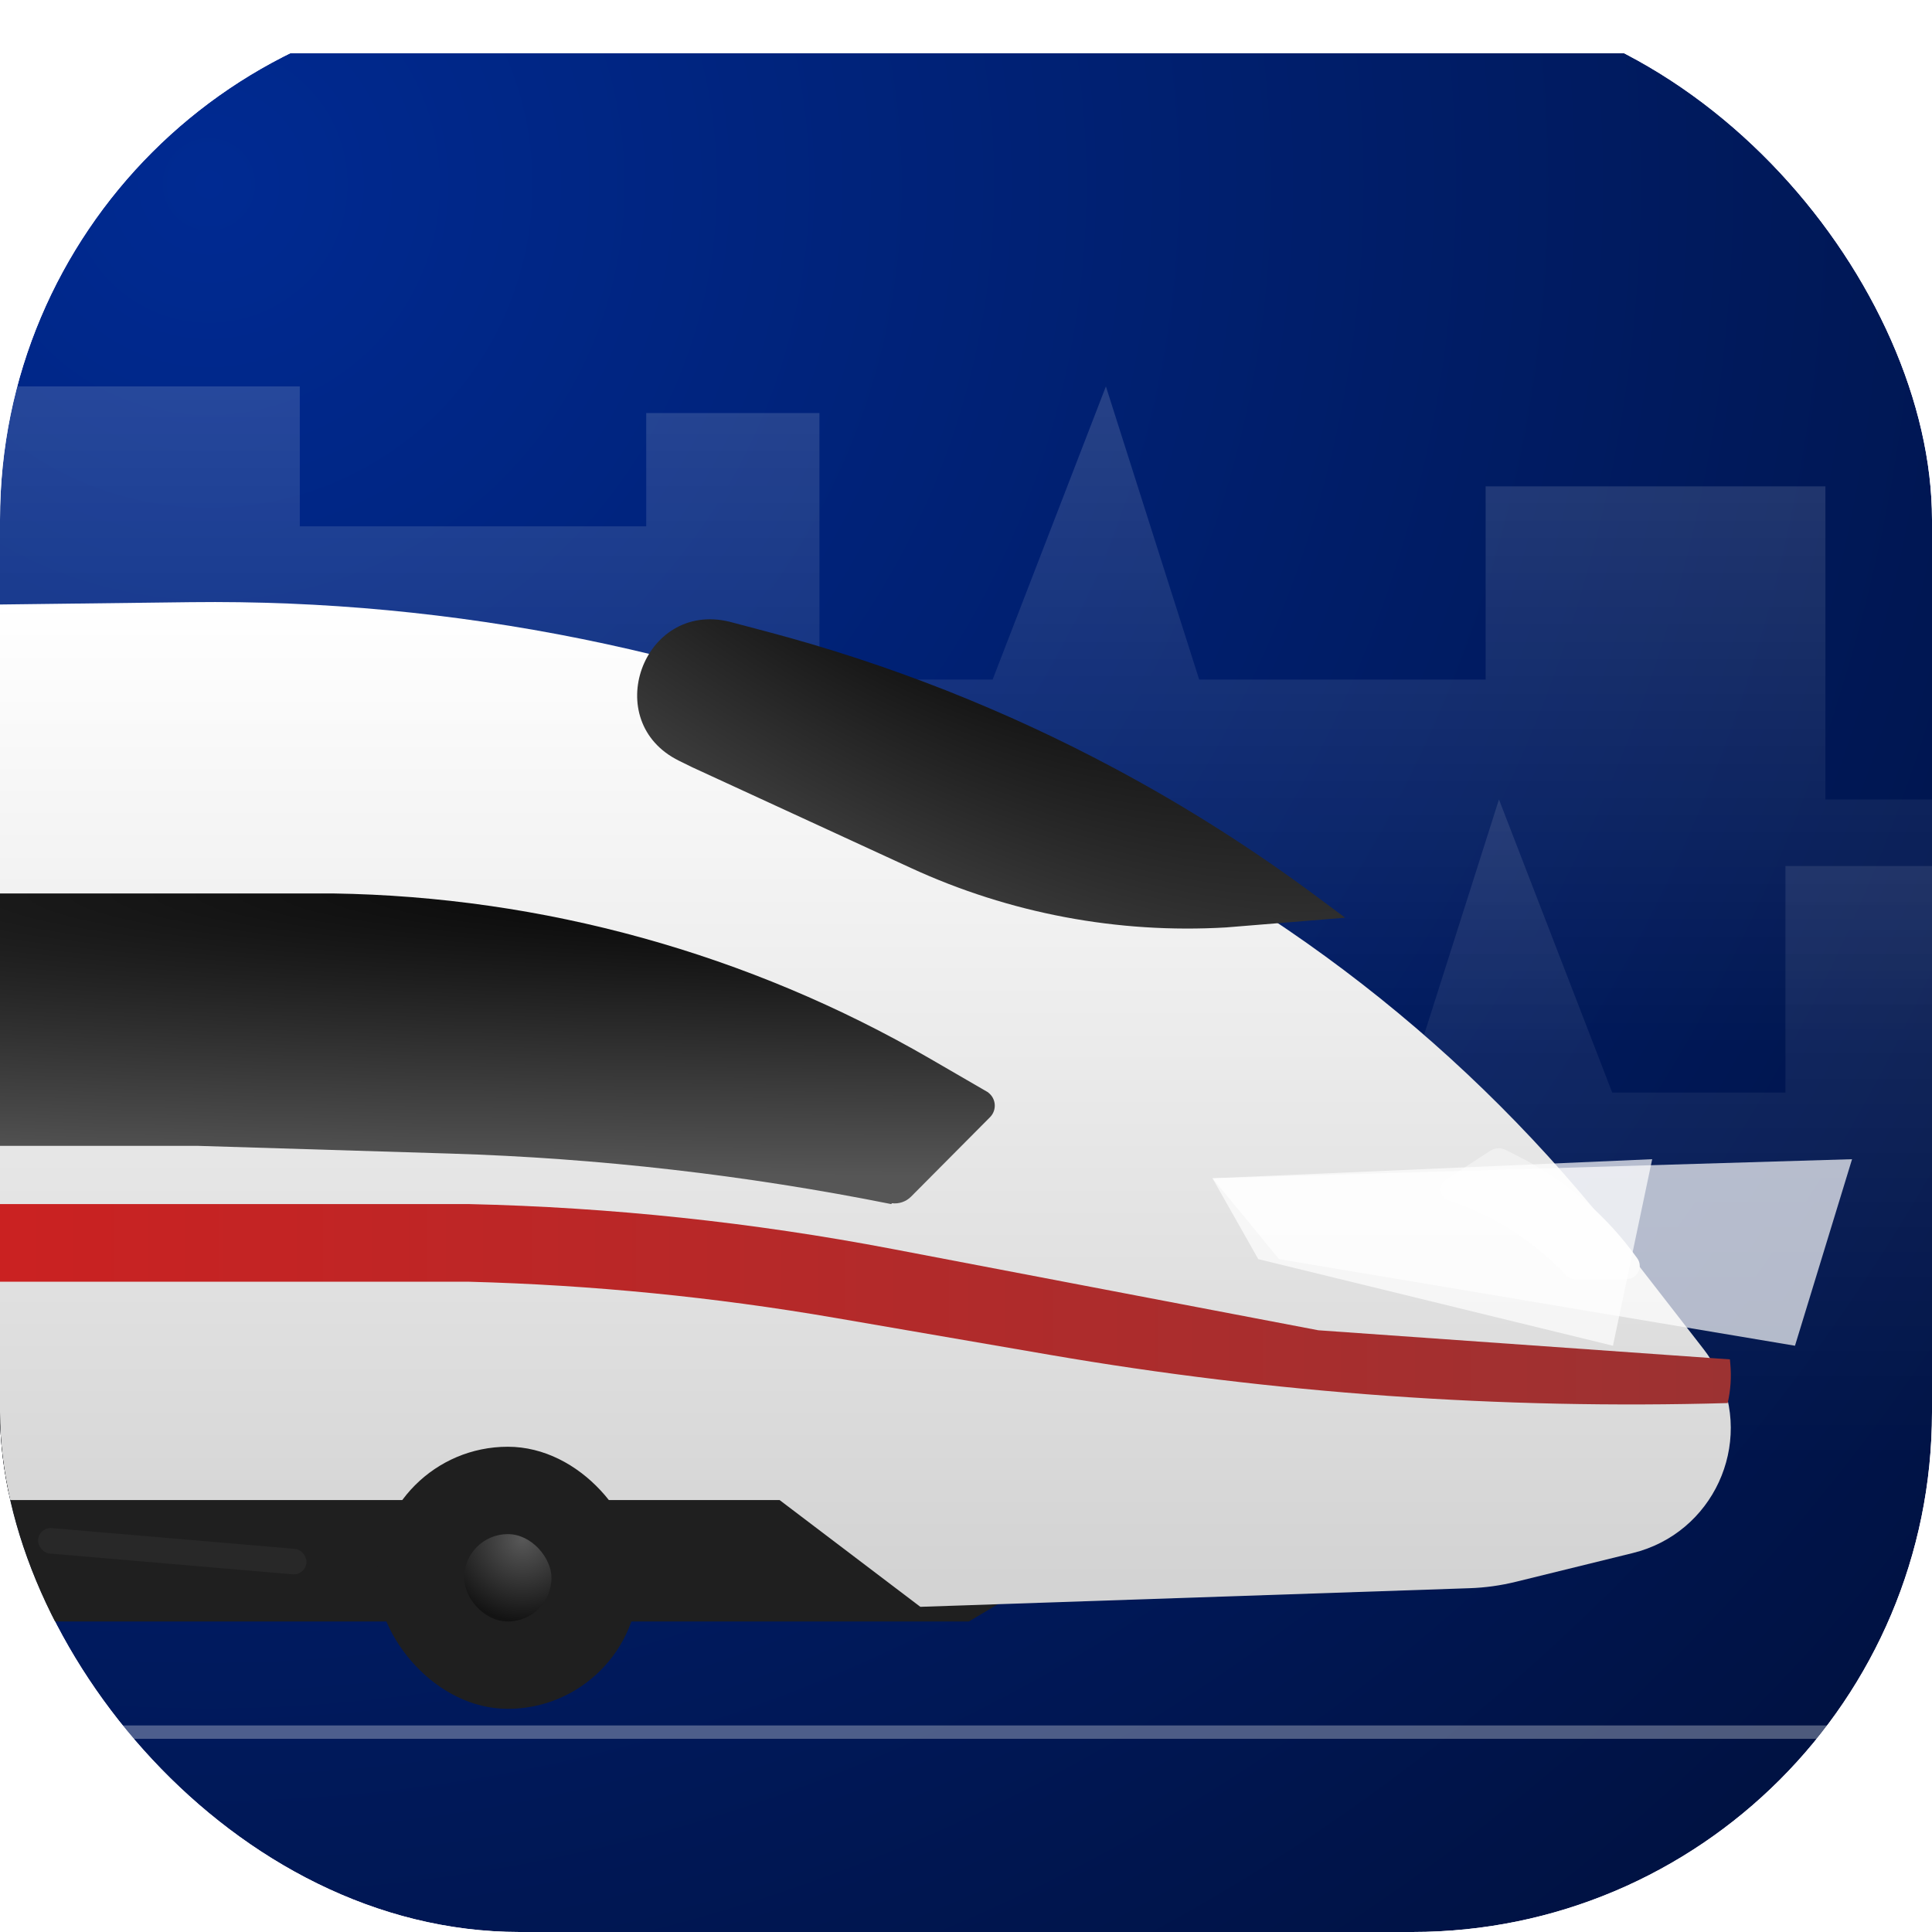
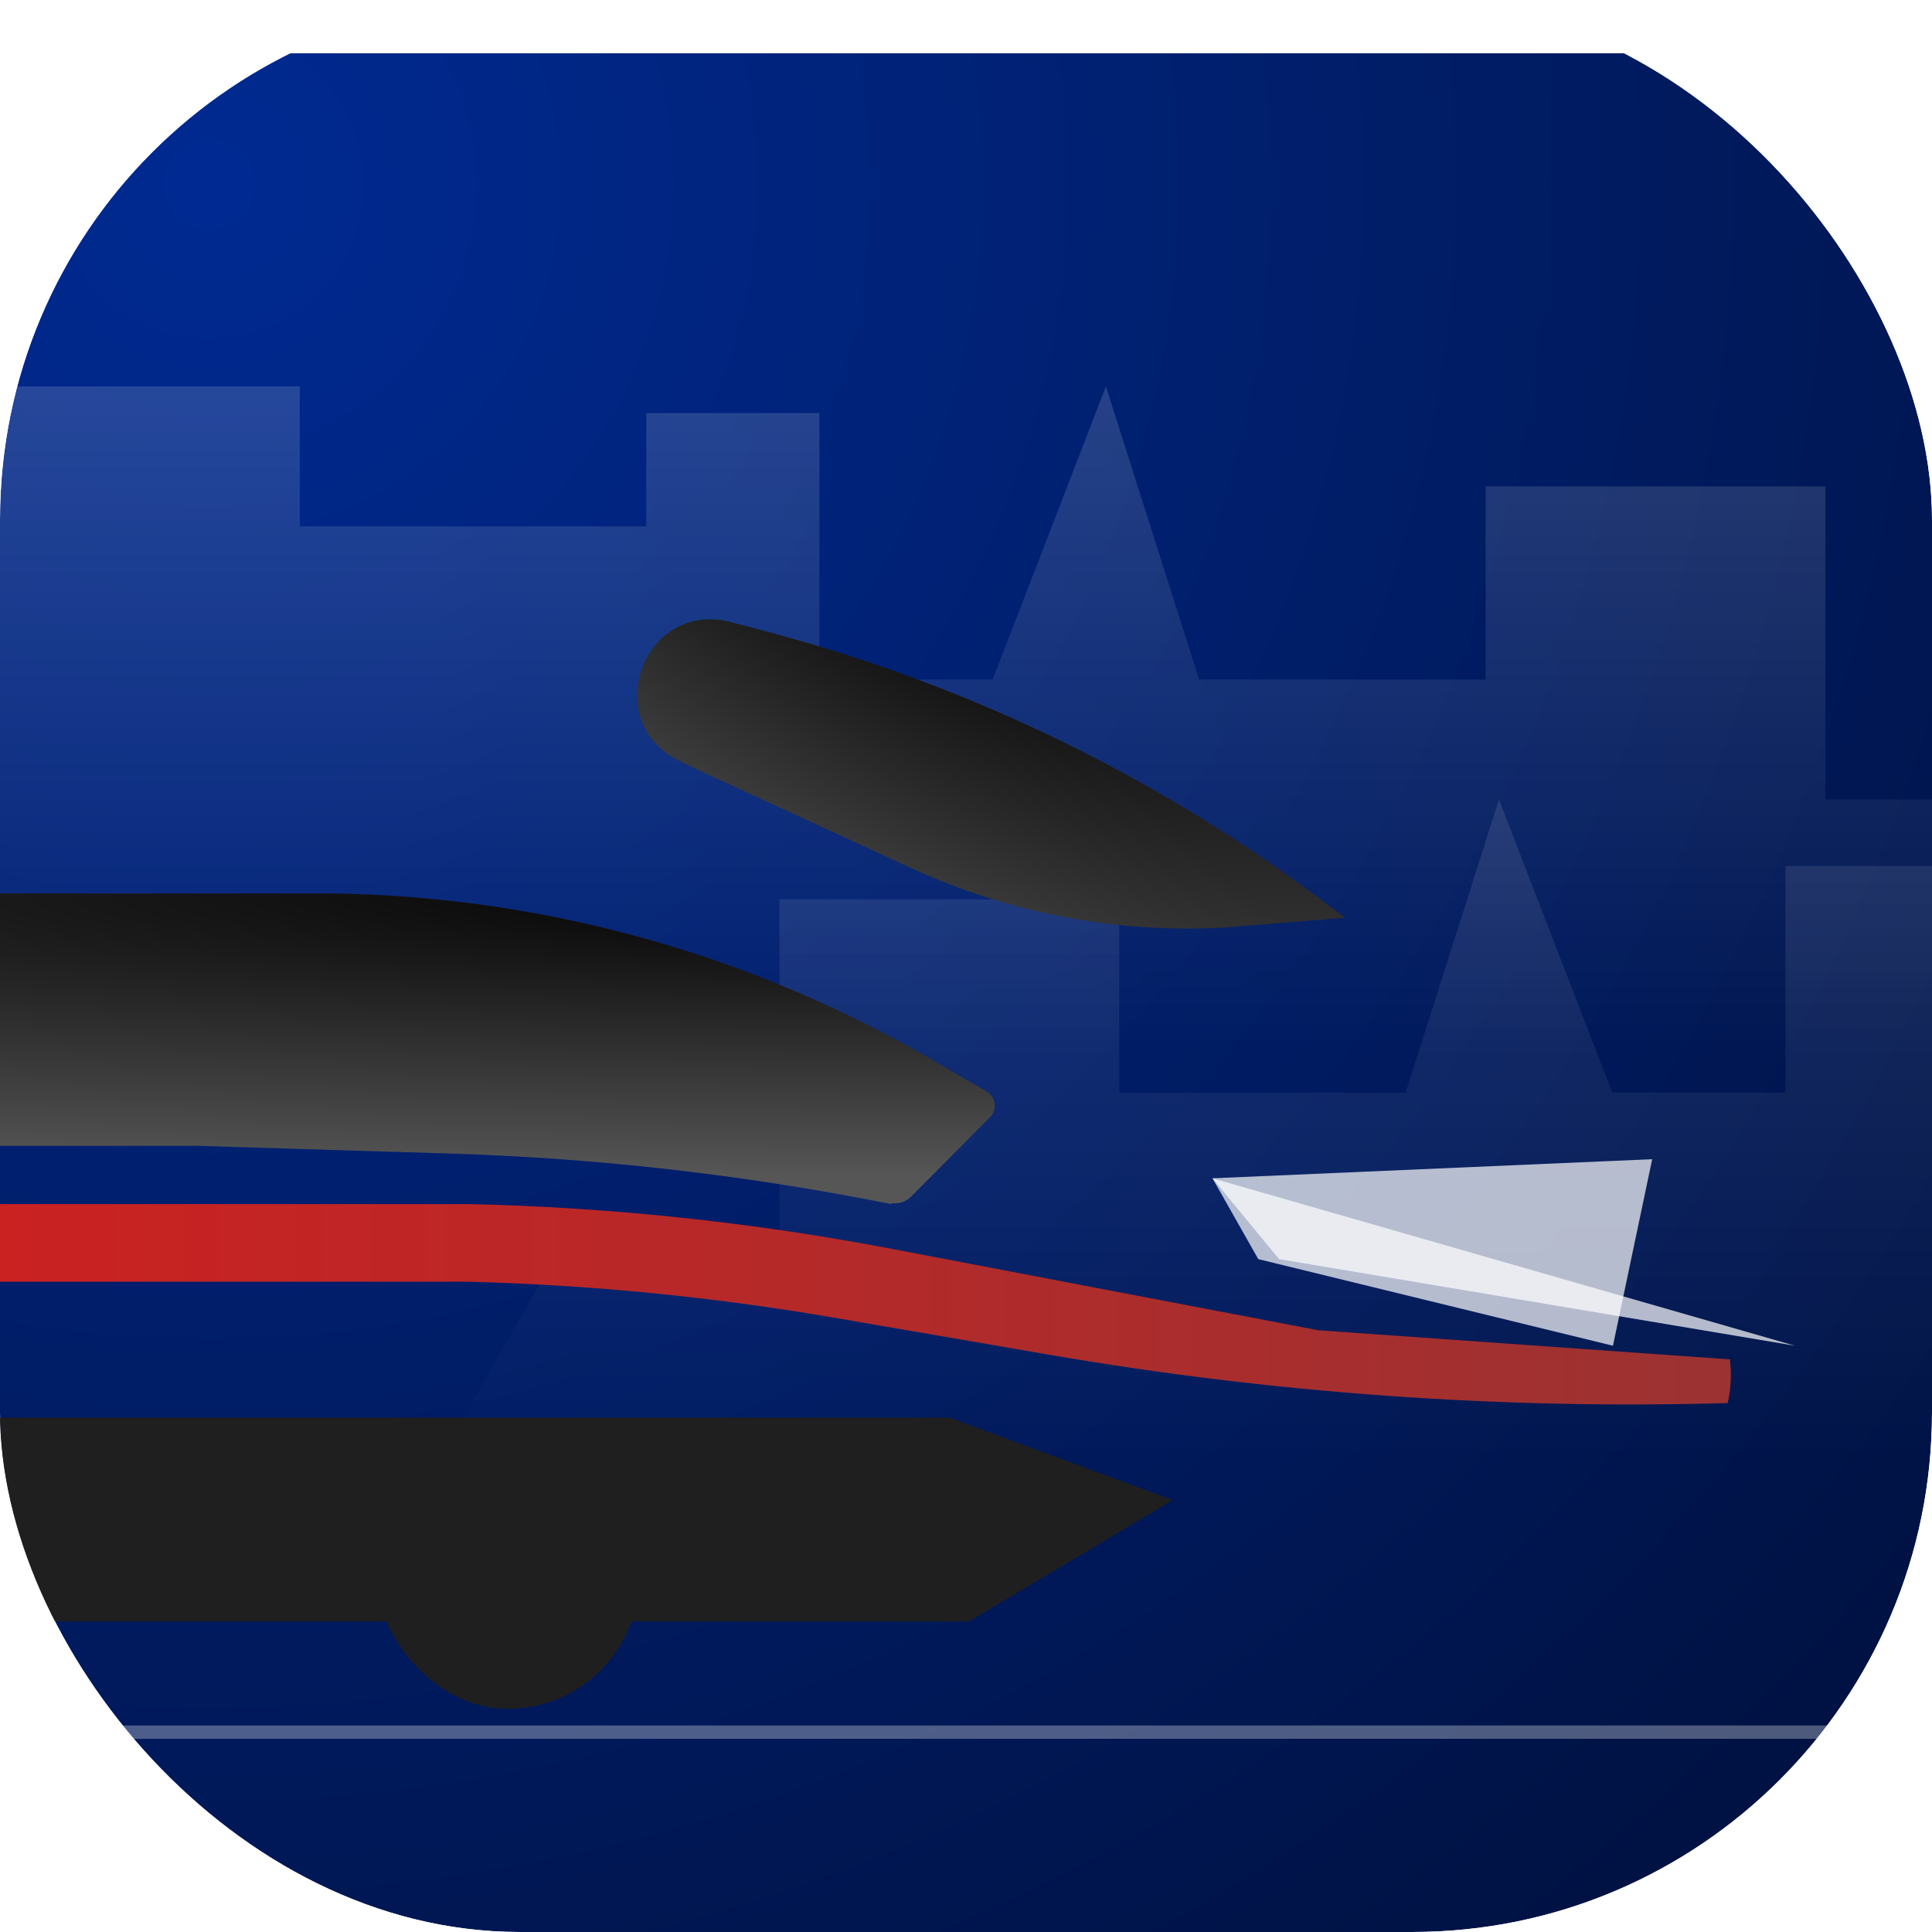
<svg xmlns="http://www.w3.org/2000/svg" width="145" height="145" viewBox="0 0 145 145" fill="none">
  <g clip-path="url(#clip0_12_480)">
    <g filter="url(#filter0_i_12_480)">
      <rect width="145" height="145" fill="url(#paint0_radial_12_480)" />
    </g>
    <path d="M137 60H154.5L168.5 89V114H-7V29H22.5V39.5H48.5V31H61.5V51H74.5L83 29L90 51H111.5V36.5H137V60Z" fill="url(#paint1_linear_12_480)" />
    <path d="M58.5 95.5H41L27 120V145H202.5V60H173V70.5H147V65H134V82H121L112.5 60L105.5 82H84V67.5H58.5V95.5Z" fill="url(#paint2_linear_12_480)" fill-opacity="0.7" />
    <path d="M-33 130L166 130" stroke="url(#paint3_linear_12_480)" stroke-opacity="0.3" />
    <path d="M-27.092 106.395H71.259L88.015 112.588L72.716 121.694H-27.092V106.395Z" fill="#1F1F1F" />
-     <rect x="-5" y="106" width="31" height="6" rx="1" fill="#282828" />
    <g filter="url(#filter1_i_12_480)">
-       <path d="M-344 45.564L14.296 41.194C34.075 40.953 53.679 44.919 71.809 52.831L78.501 55.751C95.5 63.168 110.367 74.731 121.742 89.38L127.865 97.266C128.253 97.766 128.591 98.302 128.874 98.869C131.642 104.405 128.557 111.08 122.545 112.558L113.761 114.718C112.628 114.997 111.469 115.158 110.302 115.197L69.073 116.595L58.51 108.581H-344L-344 45.564Z" fill="url(#paint4_linear_12_480)" />
-     </g>
+       </g>
    <path d="M57.556 47.404L54.729 46.656C48.251 45.105 44.987 54.156 50.963 57.097L51.953 57.584L68.368 65.144C75.767 68.551 83.891 70.083 92.022 69.605L100.957 68.876L98.851 67.309C94.062 63.745 89.016 60.54 83.754 57.721C75.452 53.274 66.66 49.811 57.556 47.404Z" fill="url(#paint5_radial_12_480)" />
    <path fill-rule="evenodd" clip-rule="evenodd" d="M-33.105 67.055C-34.21 67.055 -35.105 67.951 -35.105 69.055V83.997C-35.105 85.101 -34.21 85.997 -33.105 85.997H14.799L33.788 86.578C44.907 86.918 55.979 88.186 66.888 90.368L66.943 90.305C67.458 90.368 67.992 90.197 68.379 89.808L74.303 83.847C74.831 83.315 74.763 82.442 74.167 81.997L74.173 81.99L69.841 79.478C56.201 71.571 40.762 67.294 24.998 67.055H-33.105Z" fill="url(#paint6_radial_12_480)" />
    <path d="M-105.044 90.368H35.197C45.864 90.61 56.492 91.737 66.972 93.737L98.943 99.839L129.832 102.024L129.863 102.357C129.954 103.343 129.887 104.337 129.665 105.303C112.626 105.787 95.581 104.574 78.782 101.682L62.685 98.91C53.6 97.346 44.413 96.439 35.197 96.196H-105.044V90.368Z" fill="url(#paint7_linear_12_480)" />
    <g filter="url(#filter2_i_12_480)">
      <rect x="28.276" y="108.581" width="19.67" height="19.67" rx="9.835" fill="#1F1F1F" />
    </g>
-     <path d="M108.72 90.112L108.952 90.19C112.236 91.301 115.196 93.205 117.568 95.734C117.728 95.904 117.95 96 118.183 96H122.077C122.881 96 123.348 95.09 122.88 94.437C120.57 91.213 117.517 88.592 113.98 86.797L113.01 86.305C112.638 86.116 112.194 86.14 111.845 86.368L108.521 88.537C107.904 88.939 108.023 89.876 108.72 90.112Z" fill="#F0F0F0" />
    <g filter="url(#filter3_f_12_480)">
-       <path d="M95.998 94.5L134.716 101L139 87L91 88.433L95.998 94.5Z" fill="white" fill-opacity="0.7" />
+       <path d="M95.998 94.5L134.716 101L91 88.433L95.998 94.5Z" fill="white" fill-opacity="0.7" />
    </g>
    <g filter="url(#filter4_f_12_480)">
      <path d="M94.436 94.5L121.055 101L124 87L91 88.433L94.436 94.5Z" fill="white" fill-opacity="0.7" />
    </g>
-     <rect x="34.833" y="115.138" width="6.557" height="6.557" rx="3.278" fill="url(#paint8_radial_12_480)" />
-     <rect x="2.941" y="114.604" width="20.215" height="1.917" rx="0.958" transform="rotate(4.888 2.941 114.604)" fill="#282828" />
  </g>
  <defs>
    <filter id="filter0_i_12_480" x="0" y="0" width="145" height="149" filterUnits="userSpaceOnUse" color-interpolation-filters="sRGB">
      <feFlood flood-opacity="0" result="BackgroundImageFix" />
      <feBlend mode="normal" in="SourceGraphic" in2="BackgroundImageFix" result="shape" />
      <feColorMatrix in="SourceAlpha" type="matrix" values="0 0 0 0 0 0 0 0 0 0 0 0 0 0 0 0 0 0 127 0" result="hardAlpha" />
      <feMorphology radius="4" operator="erode" in="SourceAlpha" result="effect1_innerShadow_12_480" />
      <feOffset dy="4" />
      <feGaussianBlur stdDeviation="9.25" />
      <feComposite in2="hardAlpha" operator="arithmetic" k2="-1" k3="1" />
      <feColorMatrix type="matrix" values="0 0 0 0 0 0 0 0 0 0 0 0 0 0 0 0 0 0 0.25 0" />
      <feBlend mode="normal" in2="shape" result="effect1_innerShadow_12_480" />
    </filter>
    <filter id="filter1_i_12_480" x="-344" y="41.184" width="473.898" height="79.411" filterUnits="userSpaceOnUse" color-interpolation-filters="sRGB">
      <feFlood flood-opacity="0" result="BackgroundImageFix" />
      <feBlend mode="normal" in="SourceGraphic" in2="BackgroundImageFix" result="shape" />
      <feColorMatrix in="SourceAlpha" type="matrix" values="0 0 0 0 0 0 0 0 0 0 0 0 0 0 0 0 0 0 127 0" result="hardAlpha" />
      <feOffset dy="4" />
      <feGaussianBlur stdDeviation="10.35" />
      <feComposite in2="hardAlpha" operator="arithmetic" k2="-1" k3="1" />
      <feColorMatrix type="matrix" values="0 0 0 0 0.004 0 0 0 0 0.118 0 0 0 0 0.416 0 0 0 1 0" />
      <feBlend mode="normal" in2="shape" result="effect1_innerShadow_12_480" />
    </filter>
    <filter id="filter2_i_12_480" x="28.276" y="108.581" width="19.67" height="19.67" filterUnits="userSpaceOnUse" color-interpolation-filters="sRGB">
      <feFlood flood-opacity="0" result="BackgroundImageFix" />
      <feBlend mode="normal" in="SourceGraphic" in2="BackgroundImageFix" result="shape" />
      <feColorMatrix in="SourceAlpha" type="matrix" values="0 0 0 0 0 0 0 0 0 0 0 0 0 0 0 0 0 0 127 0" result="hardAlpha" />
      <feOffset />
      <feGaussianBlur stdDeviation="2" />
      <feComposite in2="hardAlpha" operator="arithmetic" k2="-1" k3="1" />
      <feColorMatrix type="matrix" values="0 0 0 0 0 0 0 0 0 0 0 0 0 0 0 0 0 0 0.25 0" />
      <feBlend mode="normal" in2="shape" result="effect1_innerShadow_12_480" />
    </filter>
    <filter id="filter3_f_12_480" x="76.5" y="72.5" width="77" height="43" filterUnits="userSpaceOnUse" color-interpolation-filters="sRGB">
      <feFlood flood-opacity="0" result="BackgroundImageFix" />
      <feBlend mode="normal" in="SourceGraphic" in2="BackgroundImageFix" result="shape" />
      <feGaussianBlur stdDeviation="7.25" result="effect1_foregroundBlur_12_480" />
    </filter>
    <filter id="filter4_f_12_480" x="76.5" y="72.5" width="62" height="43" filterUnits="userSpaceOnUse" color-interpolation-filters="sRGB">
      <feFlood flood-opacity="0" result="BackgroundImageFix" />
      <feBlend mode="normal" in="SourceGraphic" in2="BackgroundImageFix" result="shape" />
      <feGaussianBlur stdDeviation="7.25" result="effect1_foregroundBlur_12_480" />
    </filter>
    <radialGradient id="paint0_radial_12_480" cx="0" cy="0" r="1" gradientUnits="userSpaceOnUse" gradientTransform="translate(14.5 11) rotate(45.702) scale(173.254)">
      <stop stop-color="#002A92" />
      <stop offset="1" stop-color="#001140" />
    </radialGradient>
    <linearGradient id="paint1_linear_12_480" x1="80.75" y1="29" x2="80.75" y2="114" gradientUnits="userSpaceOnUse">
      <stop stop-color="white" stop-opacity="0.15" />
      <stop offset="0.585" stop-color="white" stop-opacity="0" />
    </linearGradient>
    <linearGradient id="paint2_linear_12_480" x1="114.75" y1="60" x2="114.75" y2="145" gradientUnits="userSpaceOnUse">
      <stop stop-color="white" stop-opacity="0.15" />
      <stop offset="0.585" stop-color="white" stop-opacity="0" />
    </linearGradient>
    <linearGradient id="paint3_linear_12_480" x1="-14.5" y1="2.81475e+13" x2="166" y2="2.81475e+13" gradientUnits="userSpaceOnUse">
      <stop stop-color="white" />
      <stop offset="0.752" stop-color="white" stop-opacity="0" />
    </linearGradient>
    <linearGradient id="paint4_linear_12_480" x1="-107.051" y1="41.184" x2="-107.051" y2="114.548" gradientUnits="userSpaceOnUse">
      <stop stop-color="white" />
      <stop offset="1" stop-color="#D3D3D3" />
    </linearGradient>
    <radialGradient id="paint5_radial_12_480" cx="0" cy="0" r="1" gradientUnits="userSpaceOnUse" gradientTransform="translate(69.073 41.557) rotate(118.279) scale(32.677 87.924)">
      <stop />
      <stop offset="1" stop-color="#565656" />
    </radialGradient>
    <radialGradient id="paint6_radial_12_480" cx="0" cy="0" r="1" gradientUnits="userSpaceOnUse" gradientTransform="translate(79.722 67.055) rotate(90) scale(21.244 273.819)">
      <stop />
      <stop offset="1" stop-color="#565656" />
    </radialGradient>
    <linearGradient id="paint7_linear_12_480" x1="-105.044" y1="98.2" x2="130" y2="98.2" gradientUnits="userSpaceOnUse">
      <stop stop-color="#F01414" />
      <stop offset="1" stop-color="#9C3232" />
    </linearGradient>
    <radialGradient id="paint8_radial_12_480" cx="0" cy="0" r="1" gradientUnits="userSpaceOnUse" gradientTransform="translate(39.204 115.502) rotate(-92.121) scale(9.842)">
      <stop stop-color="#585858" />
      <stop offset="0.625" stop-color="#131313" />
    </radialGradient>
    <clipPath id="clip0_12_480">
      <rect width="145" height="145" rx="39" fill="white" />
    </clipPath>
  </defs>
</svg>